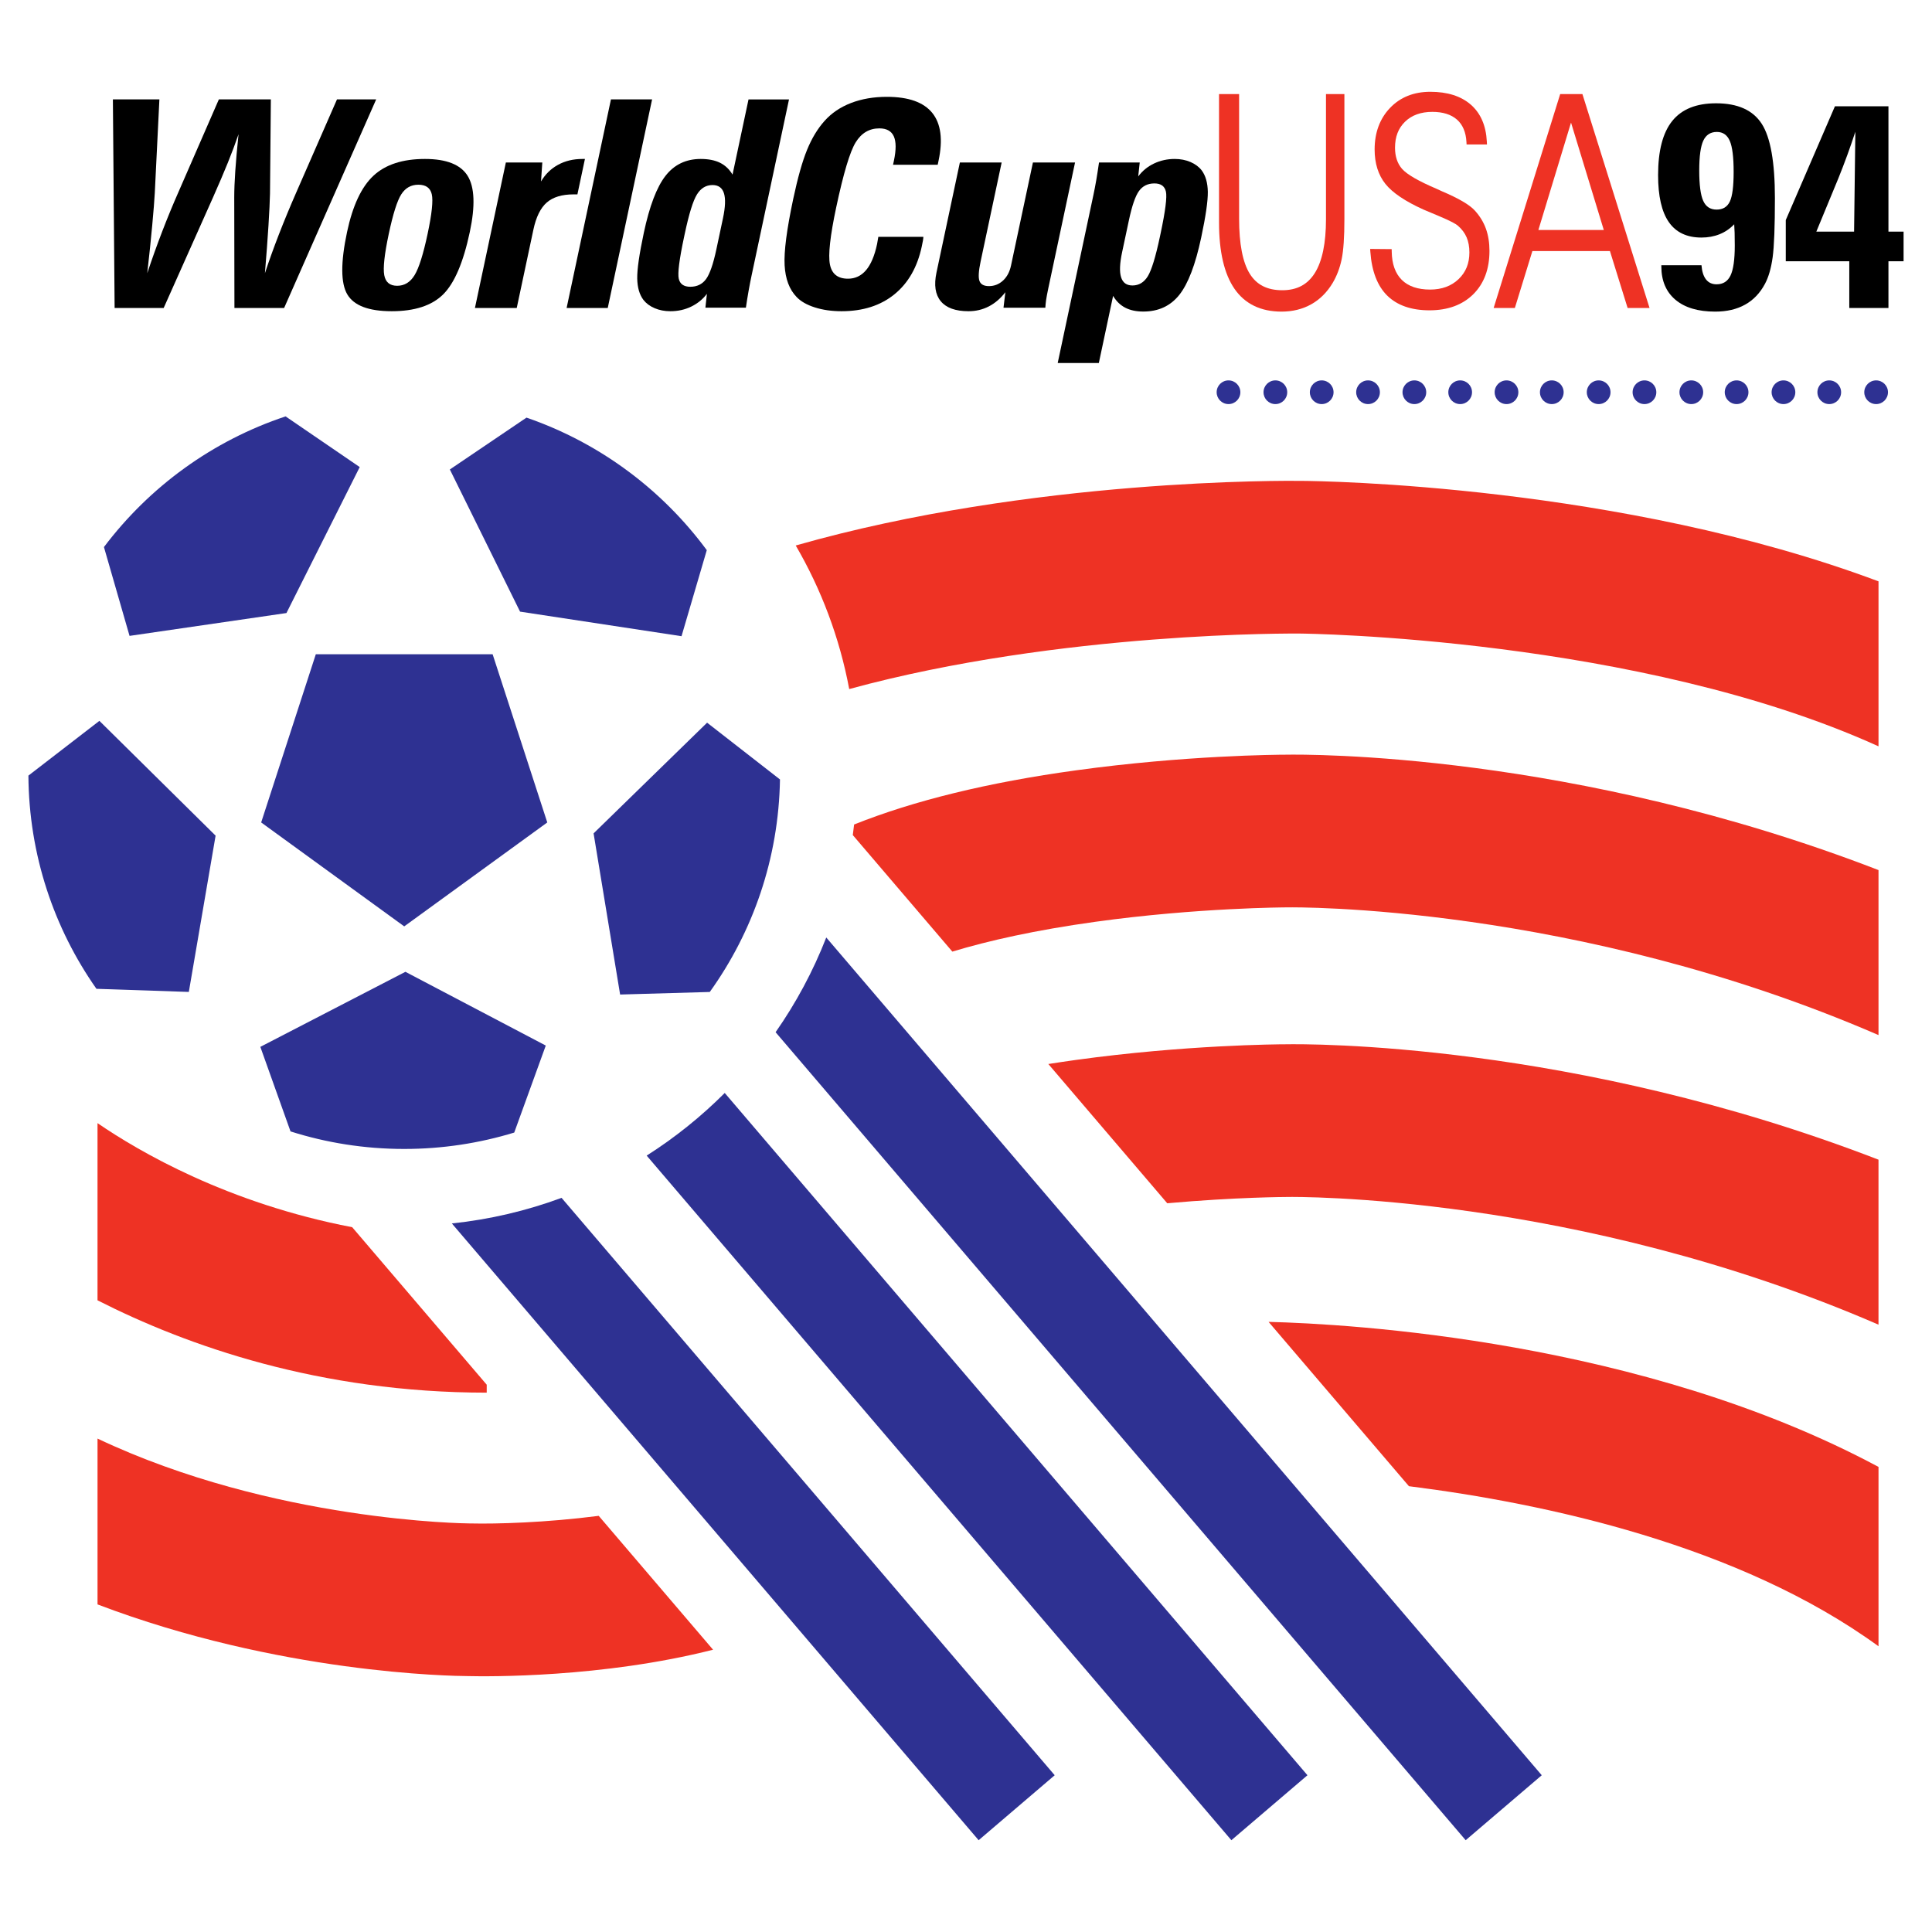
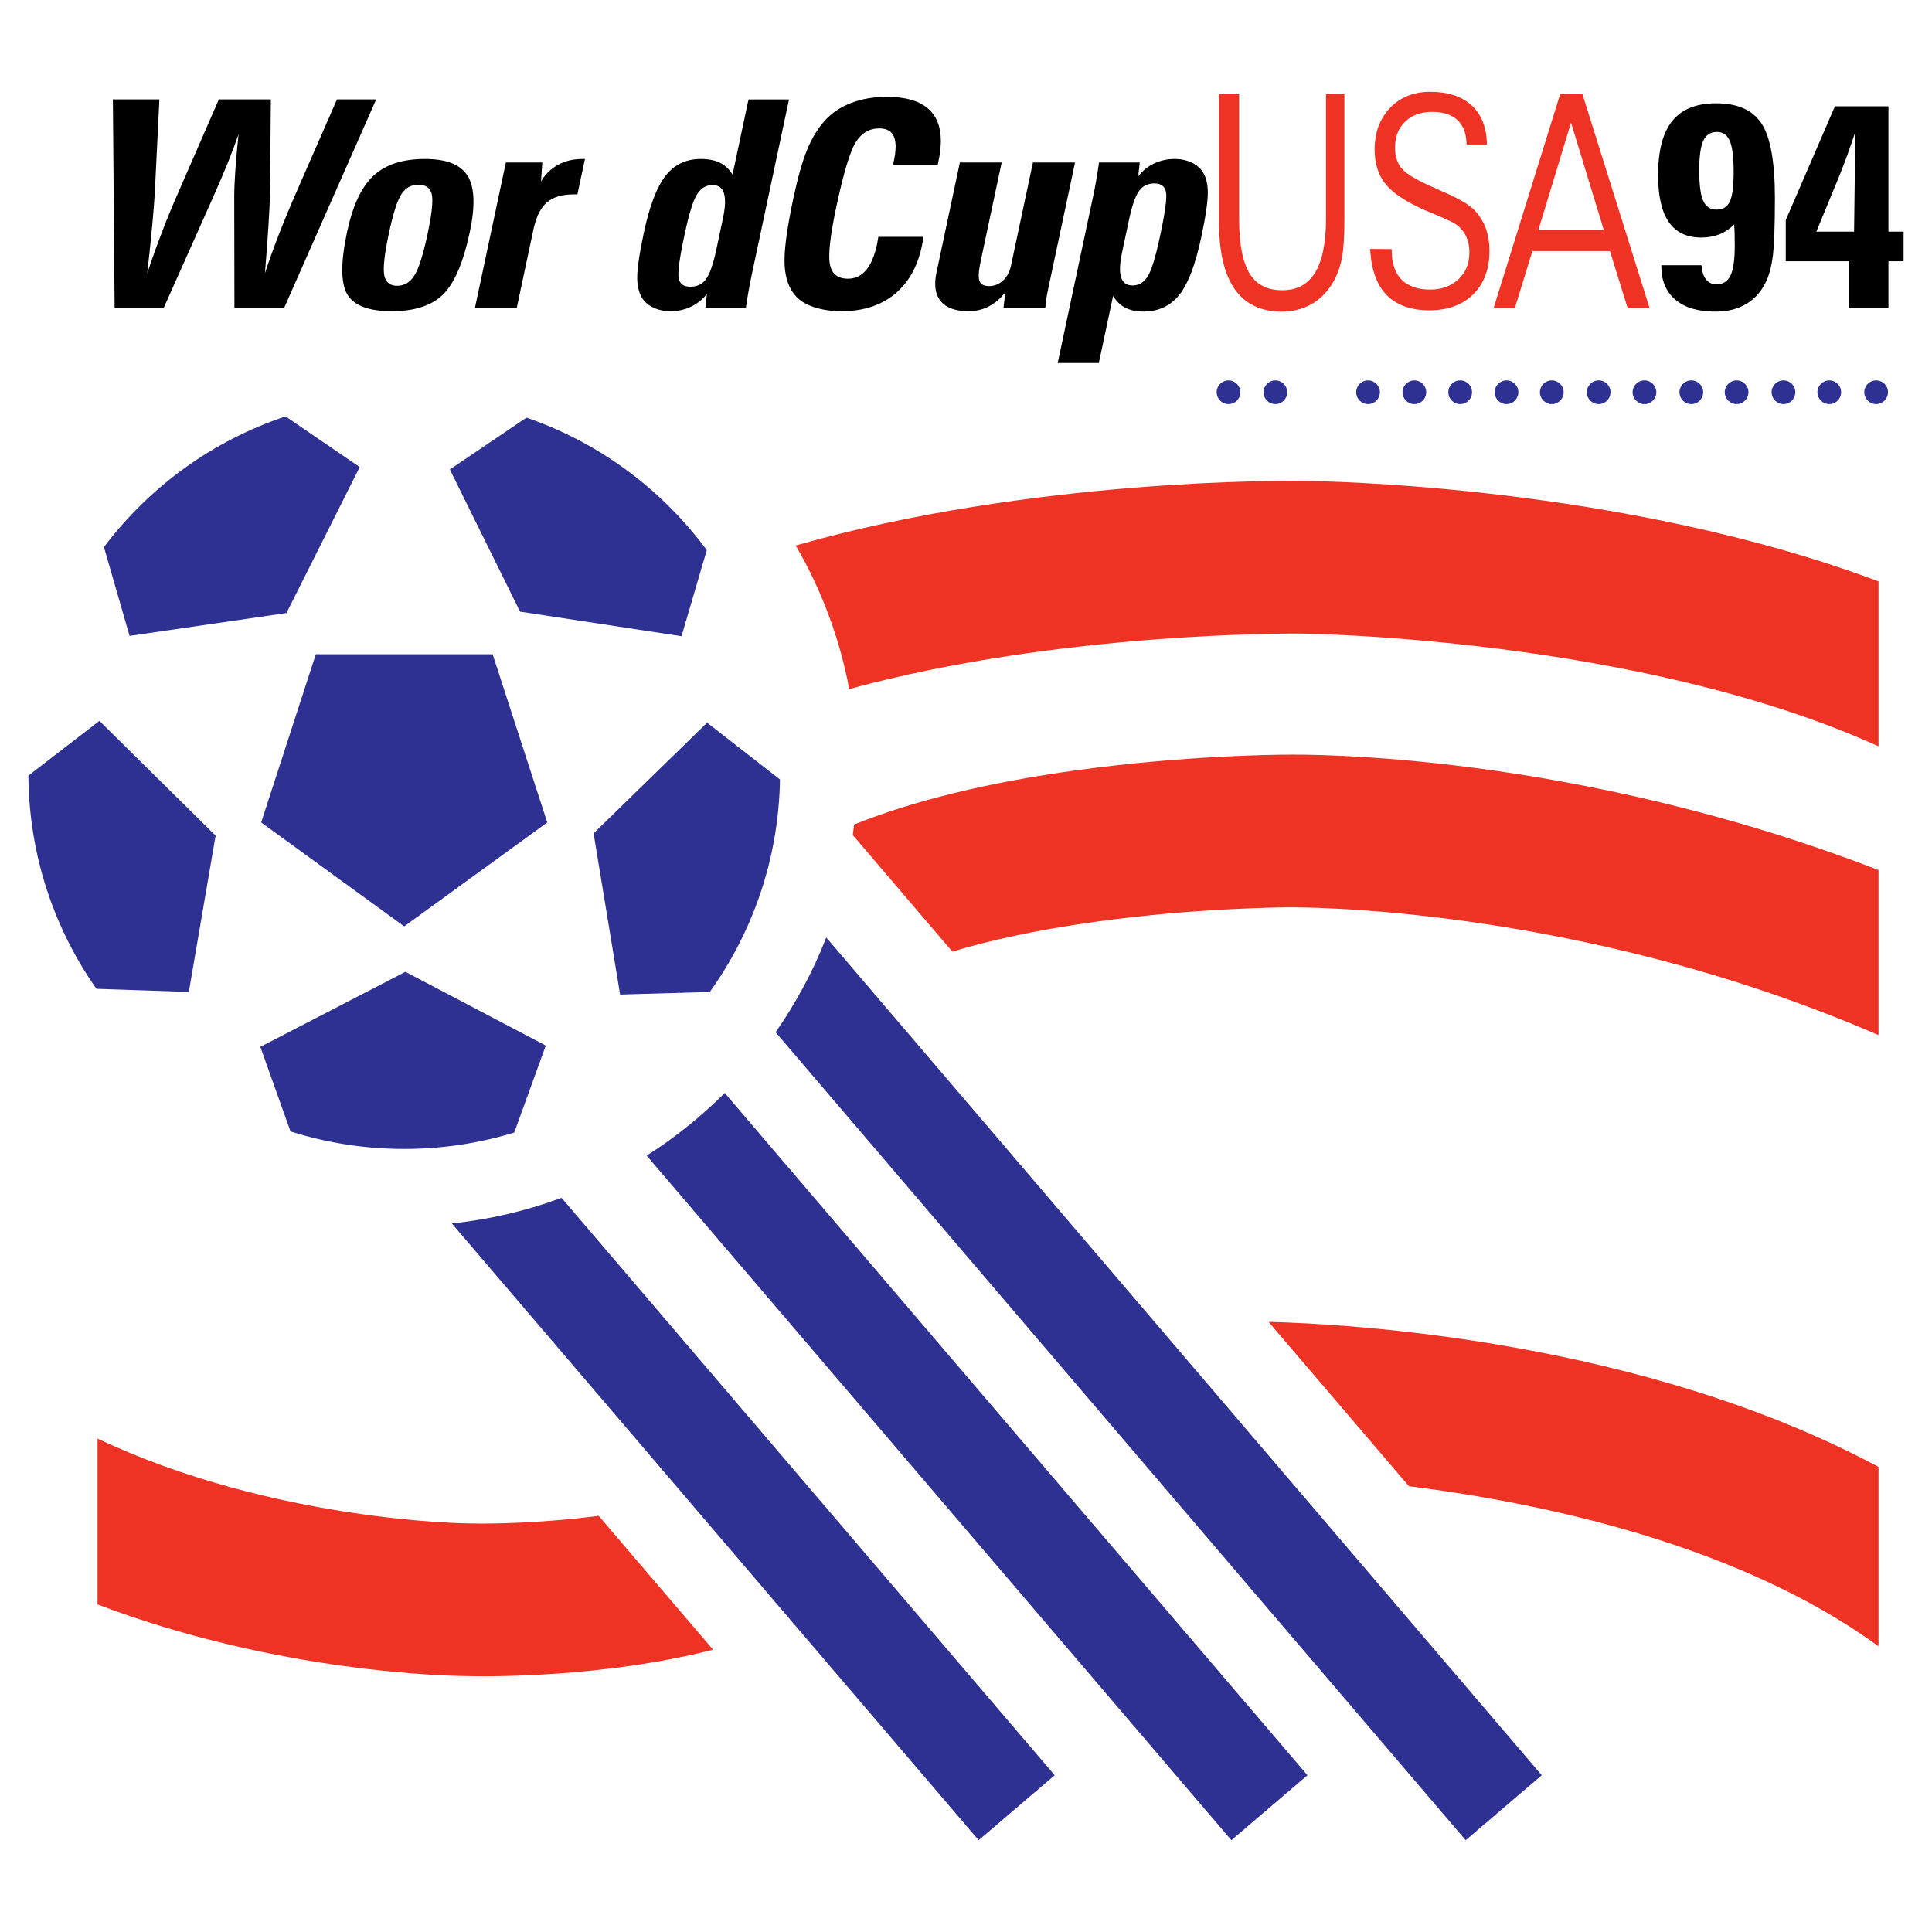
<svg xmlns="http://www.w3.org/2000/svg" version="1.0" id="Layer_1" x="0px" y="0px" width="192.756px" height="192.756px" viewBox="0 0 192.756 192.756" enable-background="new 0 0 192.756 192.756" xml:space="preserve">
  <g>
    <polygon fill-rule="evenodd" clip-rule="evenodd" fill="#FFFFFF" points="0,0 192.756,0 192.756,192.756 0,192.756 0,0  " />
-     <path fill-rule="evenodd" clip-rule="evenodd" fill="#EE3224" d="M128.325,104.188c-0.891,0.002-10.087,0.062-20.962,1.559   c-0.939,0.131-1.862,0.268-2.771,0.41l11.865,13.893c6.842-0.613,11.888-0.627,11.954-0.627h0.068l0.082-0.002   c0.295-0.006,28.598-0.373,58.857,12.742v-16.461C156.94,103.922,130.313,104.152,128.325,104.188L128.325,104.188z" />
-     <path fill-rule="evenodd" clip-rule="evenodd" fill="#EE3224" d="M48.56,138.152l-13.421-15.713   c-12.396-2.379-21.235-7.521-25.41-10.385v17.678c8.898,4.527,22.138,9.213,38.831,9.213V138.152L48.56,138.152z" />
    <path fill-rule="evenodd" clip-rule="evenodd" fill="#EE3224" d="M95.015,94.942c3.626-1.098,8.283-2.142,14.251-2.972   c10.194-1.417,19.057-1.441,19.146-1.441h0.068l0.082-0.001c0.295-0.006,28.598-0.373,58.857,12.742V86.808   c-30.479-11.778-57.106-11.548-59.095-11.513c-0.891,0.002-10.087,0.062-20.962,1.56c-8.782,1.208-16.178,3.019-22.147,5.406   c-0.04,0.352-0.083,0.704-0.132,1.054L95.015,94.942L95.015,94.942z" />
    <path fill-rule="evenodd" clip-rule="evenodd" fill="#EE3224" d="M129.702,63.211l0.058,0c0.369,0.002,33.703,0.378,57.66,11.25   v-16.46c-25.72-9.635-55.625-10.01-57.513-10.023c-1.4-0.02-26.956-0.277-50.517,6.445c2.542,4.362,4.373,9.19,5.337,14.324   C105.867,62.972,129.417,63.207,129.702,63.211L129.702,63.211z" />
    <path fill-rule="evenodd" clip-rule="evenodd" fill="#EE3224" d="M46.995,151.994l-0.078-0.002h-0.097   c-0.21-0.002-19.56-0.164-37.09-8.465v16.545c18.109,6.893,35.355,7.145,36.974,7.152c1.954,0.047,13.387,0.176,24.439-2.631   l-11.41-13.357C54.442,151.92,49.524,152.053,46.995,151.994L46.995,151.994z" />
    <path fill-rule="evenodd" clip-rule="evenodd" fill="#EE3224" d="M140.569,148.279c13.564,1.707,32.973,5.861,46.851,15.971   v-17.896c-23.61-12.656-52.857-14.27-60.854-14.471L140.569,148.279L140.569,148.279z" />
    <path fill-rule="evenodd" clip-rule="evenodd" fill="#2E3192" d="M51.886,61.023l16.11,2.451l2.52-8.586   c-4.473-6.06-10.726-10.724-17.988-13.222l-7.646,5.173L51.886,61.023L51.886,61.023z" />
    <path fill-rule="evenodd" clip-rule="evenodd" fill="#2E3192" d="M28.579,61.163l7.31-14.564l-7.396-5.056   C21.2,43.967,14.903,48.57,10.371,54.58l2.554,8.862L28.579,61.163L28.579,61.163z" />
    <path fill-rule="evenodd" clip-rule="evenodd" fill="#2E3192" d="M21.51,83.373L9.917,71.92l-7.083,5.463   c0.052,7.913,2.554,15.243,6.787,21.271l9.218,0.311L21.51,83.373L21.51,83.373z" />
    <path fill-rule="evenodd" clip-rule="evenodd" fill="#2E3192" d="M40.448,96.958l-14.474,7.487l3.011,8.436   c3.579,1.137,7.39,1.75,11.344,1.75c3.82,0,7.505-0.574,10.977-1.635l3.146-8.68L40.448,96.958L40.448,96.958z" />
    <path fill-rule="evenodd" clip-rule="evenodd" fill="#2E3192" d="M70.547,72.102L59.222,83.146l2.647,16.079l8.946-0.256   c4.297-5.991,6.873-13.298,7.004-21.202L70.547,72.102L70.547,72.102z" />
    <polygon fill-rule="evenodd" clip-rule="evenodd" fill="#2E3192" points="31.508,65.277 26.057,82.056 40.329,92.425    54.602,82.056 49.15,65.277 31.508,65.277  " />
    <path fill-rule="evenodd" clip-rule="evenodd" fill="#2E3192" d="M128.426,39.134c0,0.653-0.528,1.182-1.182,1.182   c-0.652,0-1.182-0.529-1.182-1.182s0.529-1.182,1.182-1.182C127.897,37.952,128.426,38.481,128.426,39.134L128.426,39.134z" />
-     <path fill-rule="evenodd" clip-rule="evenodd" fill="#2E3192" d="M123.751,39.134c0,0.653-0.529,1.182-1.182,1.182   c-0.653,0-1.183-0.529-1.183-1.182s0.529-1.182,1.183-1.182C123.222,37.952,123.751,38.481,123.751,39.134L123.751,39.134z" />
-     <path fill-rule="evenodd" clip-rule="evenodd" fill="#2E3192" d="M133.049,39.134c0,0.653-0.529,1.182-1.183,1.182   c-0.652,0-1.182-0.529-1.182-1.182s0.529-1.182,1.182-1.182C132.52,37.952,133.049,38.481,133.049,39.134L133.049,39.134z" />
+     <path fill-rule="evenodd" clip-rule="evenodd" fill="#2E3192" d="M123.751,39.134c0,0.653-0.529,1.182-1.182,1.182   c-0.653,0-1.183-0.529-1.183-1.182s0.529-1.182,1.183-1.182C123.222,37.952,123.751,38.481,123.751,39.134L123.751,39.134" />
    <path fill-rule="evenodd" clip-rule="evenodd" fill="#2E3192" d="M137.672,39.134c0,0.653-0.529,1.182-1.183,1.182   c-0.652,0-1.182-0.529-1.182-1.182s0.529-1.182,1.182-1.182C137.143,37.952,137.672,38.481,137.672,39.134L137.672,39.134z" />
    <path fill-rule="evenodd" clip-rule="evenodd" fill="#2E3192" d="M142.294,39.134c0,0.653-0.528,1.182-1.182,1.182   c-0.652,0-1.182-0.529-1.182-1.182s0.529-1.182,1.182-1.182C141.766,37.952,142.294,38.481,142.294,39.134L142.294,39.134z" />
    <path fill-rule="evenodd" clip-rule="evenodd" fill="#2E3192" d="M146.864,39.134c0,0.653-0.528,1.182-1.182,1.182   s-1.182-0.529-1.182-1.182s0.528-1.182,1.182-1.182S146.864,38.481,146.864,39.134L146.864,39.134z" />
    <path fill-rule="evenodd" clip-rule="evenodd" fill="#2E3192" d="M151.487,39.134c0,0.653-0.529,1.182-1.182,1.182   c-0.653,0-1.183-0.529-1.183-1.182s0.529-1.182,1.183-1.182C150.958,37.952,151.487,38.481,151.487,39.134L151.487,39.134z" />
    <path fill-rule="evenodd" clip-rule="evenodd" fill="#2E3192" d="M156.005,39.134c0,0.653-0.529,1.182-1.182,1.182   c-0.653,0-1.182-0.529-1.182-1.182s0.528-1.182,1.182-1.182C155.476,37.952,156.005,38.481,156.005,39.134L156.005,39.134z" />
    <path fill-rule="evenodd" clip-rule="evenodd" fill="#2E3192" d="M160.681,39.134c0,0.653-0.529,1.182-1.183,1.182   c-0.652,0-1.182-0.529-1.182-1.182s0.529-1.182,1.182-1.182C160.151,37.952,160.681,38.481,160.681,39.134L160.681,39.134z" />
    <path fill-rule="evenodd" clip-rule="evenodd" fill="#2E3192" d="M165.251,39.134c0,0.653-0.53,1.182-1.183,1.182   s-1.182-0.529-1.182-1.182s0.529-1.182,1.182-1.182S165.251,38.481,165.251,39.134L165.251,39.134z" />
    <path fill-rule="evenodd" clip-rule="evenodd" fill="#2E3192" d="M169.926,39.134c0,0.653-0.529,1.182-1.182,1.182   c-0.653,0-1.183-0.529-1.183-1.182s0.529-1.182,1.183-1.182C169.396,37.952,169.926,38.481,169.926,39.134L169.926,39.134z" />
    <path fill-rule="evenodd" clip-rule="evenodd" fill="#2E3192" d="M174.443,39.134c0,0.653-0.529,1.182-1.182,1.182   c-0.653,0-1.183-0.529-1.183-1.182s0.529-1.182,1.183-1.182C173.914,37.952,174.443,38.481,174.443,39.134L174.443,39.134z" />
    <path fill-rule="evenodd" clip-rule="evenodd" fill="#2E3192" d="M179.119,39.134c0,0.653-0.529,1.182-1.183,1.182   c-0.652,0-1.182-0.529-1.182-1.182s0.529-1.182,1.182-1.182C178.59,37.952,179.119,38.481,179.119,39.134L179.119,39.134z" />
    <path fill-rule="evenodd" clip-rule="evenodd" fill="#2E3192" d="M183.688,39.134c0,0.653-0.528,1.182-1.182,1.182   s-1.182-0.529-1.182-1.182s0.528-1.182,1.182-1.182S183.688,38.481,183.688,39.134L183.688,39.134z" />
    <path fill-rule="evenodd" clip-rule="evenodd" fill="#2E3192" d="M188.364,39.134c0,0.653-0.529,1.182-1.182,1.182   c-0.653,0-1.183-0.529-1.183-1.182s0.529-1.182,1.183-1.182C187.835,37.952,188.364,38.481,188.364,39.134L188.364,39.134z" />
    <path fill-rule="evenodd" clip-rule="evenodd" fill="#2E3192" d="M97.639,183.598l7.589-6.482l-49.202-57.607   c-3.467,1.283-7.135,2.156-10.944,2.555L97.639,183.598L97.639,183.598z" />
    <path fill-rule="evenodd" clip-rule="evenodd" fill="#2E3192" d="M64.518,115.295l58.337,68.303l7.59-6.482l-58.138-68.07   C69.954,111.402,67.342,113.5,64.518,115.295L64.518,115.295z" />
    <path fill-rule="evenodd" clip-rule="evenodd" fill="#2E3192" d="M146.231,183.598l7.59-6.482L82.436,93.534   c-1.312,3.365-3.016,6.532-5.055,9.45L146.231,183.598L146.231,183.598z" />
    <path fill-rule="evenodd" clip-rule="evenodd" d="M11.436,30.729L11.263,9.918h4.64l-0.46,9.34   c-0.04,0.725-0.124,1.801-0.256,3.231c-0.131,1.43-0.296,3.02-0.495,4.769c0.476-1.43,0.972-2.814,1.488-4.155   c0.515-1.34,1.05-2.641,1.606-3.901l4.049-9.284h5.188l-0.085,9.396c-0.016,0.753-0.067,1.817-0.153,3.195   c-0.086,1.378-0.204,2.961-0.353,4.748c0.403-1.223,0.862-2.497,1.375-3.823s1.096-2.737,1.75-4.233l4.064-9.284h3.91   l-9.184,20.811h-4.958L23.37,19.696c0-0.724,0.034-1.601,0.104-2.631s0.178-2.255,0.326-3.676c-0.304,0.884-0.659,1.83-1.065,2.836   c-0.407,1.006-0.905,2.172-1.495,3.499l-4.911,11.005H11.436L11.436,30.729z" />
    <path fill-rule="evenodd" clip-rule="evenodd" d="M40.036,19.387c0.408-0.639,0.976-0.958,1.703-0.958   c0.746,0,1.193,0.317,1.34,0.951c0.147,0.634,0.009,1.951-0.416,3.95c-0.433,2.038-0.866,3.411-1.299,4.12   c-0.433,0.709-1.013,1.063-1.74,1.063s-1.156-0.354-1.288-1.063c-0.131-0.708,0.019-2.082,0.452-4.12   C39.212,21.34,39.627,20.025,40.036,19.387L40.036,19.387z M37.259,17.532c-1.197,1.116-2.075,2.987-2.633,5.612   c-0.644,3.031-0.636,5.106,0.023,6.226c0.66,1.12,2.138,1.68,4.434,1.68c2.286,0,3.994-0.557,5.125-1.673   c1.13-1.115,2.018-3.193,2.665-6.233c0.554-2.606,0.482-4.472-0.216-5.598c-0.698-1.124-2.117-1.687-4.258-1.687   C40.17,15.859,38.456,16.417,37.259,17.532L37.259,17.532z" />
    <path fill-rule="evenodd" clip-rule="evenodd" d="M47.384,30.729l3.086-14.516h3.636l-0.128,1.891   c0.423-0.719,0.988-1.273,1.698-1.661c0.709-0.389,1.517-0.583,2.423-0.583h0.26l-0.75,3.533h-0.376   c-1.167,0-2.061,0.271-2.682,0.812c-0.621,0.542-1.067,1.447-1.336,2.718l-1.66,7.807H47.384L47.384,30.729z" />
-     <polygon fill-rule="evenodd" clip-rule="evenodd" points="56.531,30.729 60.954,9.918 65.059,9.918 60.635,30.729 56.531,30.729     " />
    <path fill-rule="evenodd" clip-rule="evenodd" d="M71.47,24.888c-0.31,1.457-0.652,2.441-1.025,2.954   c-0.375,0.512-0.898,0.768-1.573,0.768c-0.646,0-1.03-0.268-1.152-0.803c-0.123-0.536,0.054-1.922,0.529-4.158l0.072-0.338   c0.421-1.982,0.826-3.286,1.214-3.911c0.388-0.625,0.905-0.938,1.551-0.938c0.588,0,0.968,0.272,1.142,0.818   c0.173,0.544,0.141,1.376-0.097,2.495L71.47,24.888L71.47,24.888z M71.836,16.239c-0.514-0.253-1.155-0.38-1.924-0.38   c-1.472,0-2.645,0.564-3.52,1.691s-1.594,3.02-2.159,5.679c-0.453,2.133-0.672,3.65-0.657,4.552   c0.015,0.902,0.222,1.615,0.62,2.141c0.271,0.348,0.644,0.623,1.115,0.825s0.996,0.303,1.573,0.303c0.75,0,1.442-0.152,2.074-0.458   c0.632-0.305,1.155-0.731,1.57-1.277l-0.15,1.382h4.039c0.083-0.573,0.173-1.13,0.269-1.671s0.195-1.051,0.297-1.53l3.736-17.578   h-4.039l-1.595,7.502C72.767,16.886,72.35,16.493,71.836,16.239L71.836,16.239z" />
    <path fill-rule="evenodd" clip-rule="evenodd" d="M92.125,23.631c-0.005,0.113-0.019,0.235-0.042,0.367   c-0.023,0.131-0.062,0.328-0.118,0.591c-0.438,2.064-1.351,3.658-2.734,4.779s-3.14,1.682-5.267,1.682   c-0.982,0-1.872-0.126-2.669-0.38c-0.798-0.254-1.406-0.602-1.822-1.044c-0.718-0.743-1.115-1.796-1.191-3.161   c-0.076-1.364,0.211-3.574,0.861-6.631c0.446-2.098,0.905-3.725,1.377-4.881s1.055-2.121,1.749-2.893   c0.695-0.78,1.575-1.375,2.639-1.785c1.064-0.409,2.255-0.614,3.574-0.614c2.156,0,3.667,0.535,4.532,1.606   s1.073,2.663,0.624,4.776l-0.083,0.395h-4.455l0.084-0.395c0.233-1.097,0.23-1.91-0.009-2.44c-0.239-0.53-0.72-0.795-1.442-0.795   c-1.002,0-1.79,0.466-2.363,1.397s-1.221,3.095-1.942,6.49c-0.606,2.851-0.814,4.749-0.625,5.694   c0.188,0.945,0.789,1.417,1.801,1.417c0.722,0,1.325-0.286,1.808-0.858c0.482-0.571,0.848-1.438,1.095-2.6   c0.016-0.075,0.035-0.19,0.059-0.344c0.023-0.155,0.045-0.279,0.065-0.373H92.125L92.125,23.631z" />
    <path fill-rule="evenodd" clip-rule="evenodd" d="M103.055,16.213h4.203l-2.673,12.573c-0.104,0.492-0.176,0.872-0.214,1.142   s-0.064,0.527-0.077,0.773h-4.174l0.185-1.547c-0.479,0.623-1.028,1.095-1.648,1.415c-0.62,0.321-1.295,0.481-2.025,0.481   c-1.297,0-2.22-0.332-2.77-0.996s-0.693-1.618-0.428-2.863l2.333-10.978h4.169l-2.099,9.877c-0.204,0.959-0.241,1.609-0.112,1.948   c0.129,0.338,0.442,0.507,0.941,0.507c0.536,0,1.004-0.183,1.403-0.55s0.665-0.865,0.8-1.496L103.055,16.213L103.055,16.213z" />
    <path fill-rule="evenodd" clip-rule="evenodd" d="M113.638,19.056c0.365-0.504,0.878-0.756,1.538-0.756   c0.641,0,1.022,0.271,1.147,0.812c0.123,0.542-0.053,1.932-0.528,4.172l-0.072,0.339c-0.43,2.024-0.835,3.339-1.212,3.947   c-0.378,0.607-0.887,0.911-1.528,0.911c-0.584,0-0.96-0.273-1.132-0.819c-0.171-0.546-0.137-1.379,0.102-2.5l0.67-3.149   C112.934,20.545,113.271,19.56,113.638,19.056L113.638,19.056z M109.63,36.221l1.424-6.699c0.312,0.525,0.713,0.917,1.206,1.174   s1.096,0.387,1.807,0.387c1.508,0,2.704-0.553,3.588-1.659c0.883-1.106,1.613-3.015,2.189-5.727   c0.455-2.137,0.674-3.657,0.66-4.561c-0.015-0.904-0.221-1.62-0.618-2.147c-0.271-0.348-0.643-0.623-1.113-0.826   c-0.472-0.202-0.995-0.304-1.571-0.304c-0.74,0-1.428,0.152-2.064,0.454c-0.636,0.303-1.162,0.733-1.578,1.291l0.151-1.392h-4.062   c-0.103,0.708-0.197,1.313-0.284,1.814c-0.087,0.501-0.177,0.969-0.27,1.403l-3.568,16.791H109.63L109.63,36.221z" />
    <path fill-rule="evenodd" clip-rule="evenodd" fill="#EE3224" d="M132.294,9.388v12.484c0,2.387-0.376,4.194-1.116,5.371   c-0.726,1.153-1.787,1.714-3.246,1.714c-1.496,0-2.558-0.54-3.245-1.648c-0.704-1.134-1.061-2.981-1.061-5.492V9.388h-2.003v12.823   c0,2.899,0.519,5.121,1.541,6.602c1.043,1.511,2.625,2.277,4.7,2.277c1.093,0,2.084-0.243,2.946-0.724   c0.864-0.481,1.585-1.196,2.143-2.125c0.417-0.699,0.723-1.5,0.906-2.38c0.181-0.87,0.272-2.211,0.272-3.989V9.388h-0.263H132.294   L132.294,9.388z" />
    <path fill-rule="evenodd" clip-rule="evenodd" fill="#EE3224" d="M147.151,21.015c-0.52-0.579-1.604-1.215-3.314-1.943   c0.007,0.002-0.515-0.237-0.515-0.237c-1.795-0.765-2.947-1.431-3.435-1.982c-0.468-0.532-0.706-1.243-0.706-2.114   c0-1.094,0.328-1.944,1.004-2.6c0.668-0.649,1.582-0.978,2.715-0.978c1.053,0,1.88,0.259,2.461,0.771   c0.574,0.507,0.894,1.258,0.946,2.231l0.013,0.248h2.035l-0.014-0.276c-0.078-1.596-0.617-2.839-1.6-3.695   c-0.977-0.851-2.336-1.282-4.041-1.282c-1.647,0-3.001,0.543-4.021,1.614c-1.018,1.067-1.533,2.46-1.533,4.142   c0,1.383,0.361,2.538,1.074,3.433c0.701,0.881,1.984,1.745,3.814,2.568c-0.002-0.001,1.523,0.64,1.523,0.64   c1.248,0.521,1.718,0.809,1.891,0.958c0.4,0.348,0.696,0.742,0.877,1.168c0.184,0.432,0.276,0.937,0.276,1.501   c0,1.104-0.354,1.978-1.084,2.672c-0.723,0.688-1.675,1.037-2.833,1.037c-1.23,0-2.183-0.326-2.829-0.968   c-0.648-0.644-0.985-1.589-1.003-2.811l-0.004-0.256l-2.149-0.02l0.02,0.284c0.136,1.937,0.704,3.409,1.688,4.377   c0.989,0.971,2.405,1.463,4.211,1.463c1.825,0,3.295-0.539,4.368-1.602s1.617-2.518,1.617-4.325c0-0.817-0.119-1.562-0.354-2.214   C148.014,22.163,147.644,21.556,147.151,21.015L147.151,21.015z" />
    <path fill-rule="evenodd" clip-rule="evenodd" fill="#EE3224" d="M157.879,9.388h-0.193h-2.026l-6.639,21.341h2.116   c0,0,1.643-5.333,1.749-5.68c0.361,0,7.379,0,7.738,0c0.107,0.346,1.764,5.68,1.764,5.68h2.188L157.879,9.388L157.879,9.388z    M160.012,22.948c-0.608,0-5.92,0-6.528,0c0.181-0.594,2.837-9.332,3.258-10.717C157.164,13.616,159.83,22.353,160.012,22.948   L160.012,22.948z" />
    <path fill-rule="evenodd" clip-rule="evenodd" d="M172.579,14.052c0.258,0.593,0.387,1.624,0.387,3.091   c0,1.44-0.126,2.428-0.38,2.964c-0.253,0.537-0.693,0.805-1.322,0.805s-1.074-0.294-1.337-0.882   c-0.263-0.588-0.394-1.598-0.394-3.028c0-1.402,0.136-2.392,0.407-2.971c0.271-0.579,0.723-0.868,1.352-0.868   C171.893,13.164,172.321,13.46,172.579,14.052L172.579,14.052z M173.064,23.232c0.009,0.296,0.015,0.718,0.015,1.264   c0,1.403-0.142,2.398-0.423,2.987c-0.281,0.588-0.746,0.882-1.393,0.882c-0.45,0-0.802-0.162-1.056-0.487   c-0.253-0.324-0.403-0.797-0.45-1.417h-4.005v0.113c0,1.43,0.468,2.541,1.404,3.331c0.936,0.791,2.26,1.185,3.972,1.185   c1.157,0,2.152-0.232,2.984-0.698c0.833-0.465,1.494-1.159,1.983-2.082c0.356-0.667,0.611-1.547,0.762-2.638   c0.15-1.091,0.226-3.062,0.226-5.912c0-3.584-0.439-6.055-1.319-7.415s-2.396-2.039-4.551-2.039c-1.966,0-3.422,0.585-4.367,1.755   c-0.945,1.171-1.418,2.973-1.418,5.408c0,2.096,0.356,3.659,1.07,4.688s1.799,1.544,3.255,1.544c0.657,0,1.261-0.11,1.81-0.332   c0.55-0.22,1.036-0.552,1.459-0.993C173.041,22.65,173.055,22.935,173.064,23.232L173.064,23.232z" />
    <path fill-rule="evenodd" clip-rule="evenodd" d="M181.215,23.112l2.212-5.352c0.311-0.771,0.604-1.539,0.883-2.301   c0.278-0.763,0.544-1.534,0.799-2.315l-0.127,9.968H181.215L181.215,23.112z M188.411,30.729v-4.662h1.51v-2.955h-1.51V10.603   h-5.339l-4.905,11.354v4.11h6.337v4.662H188.411L188.411,30.729z" />
  </g>
</svg>